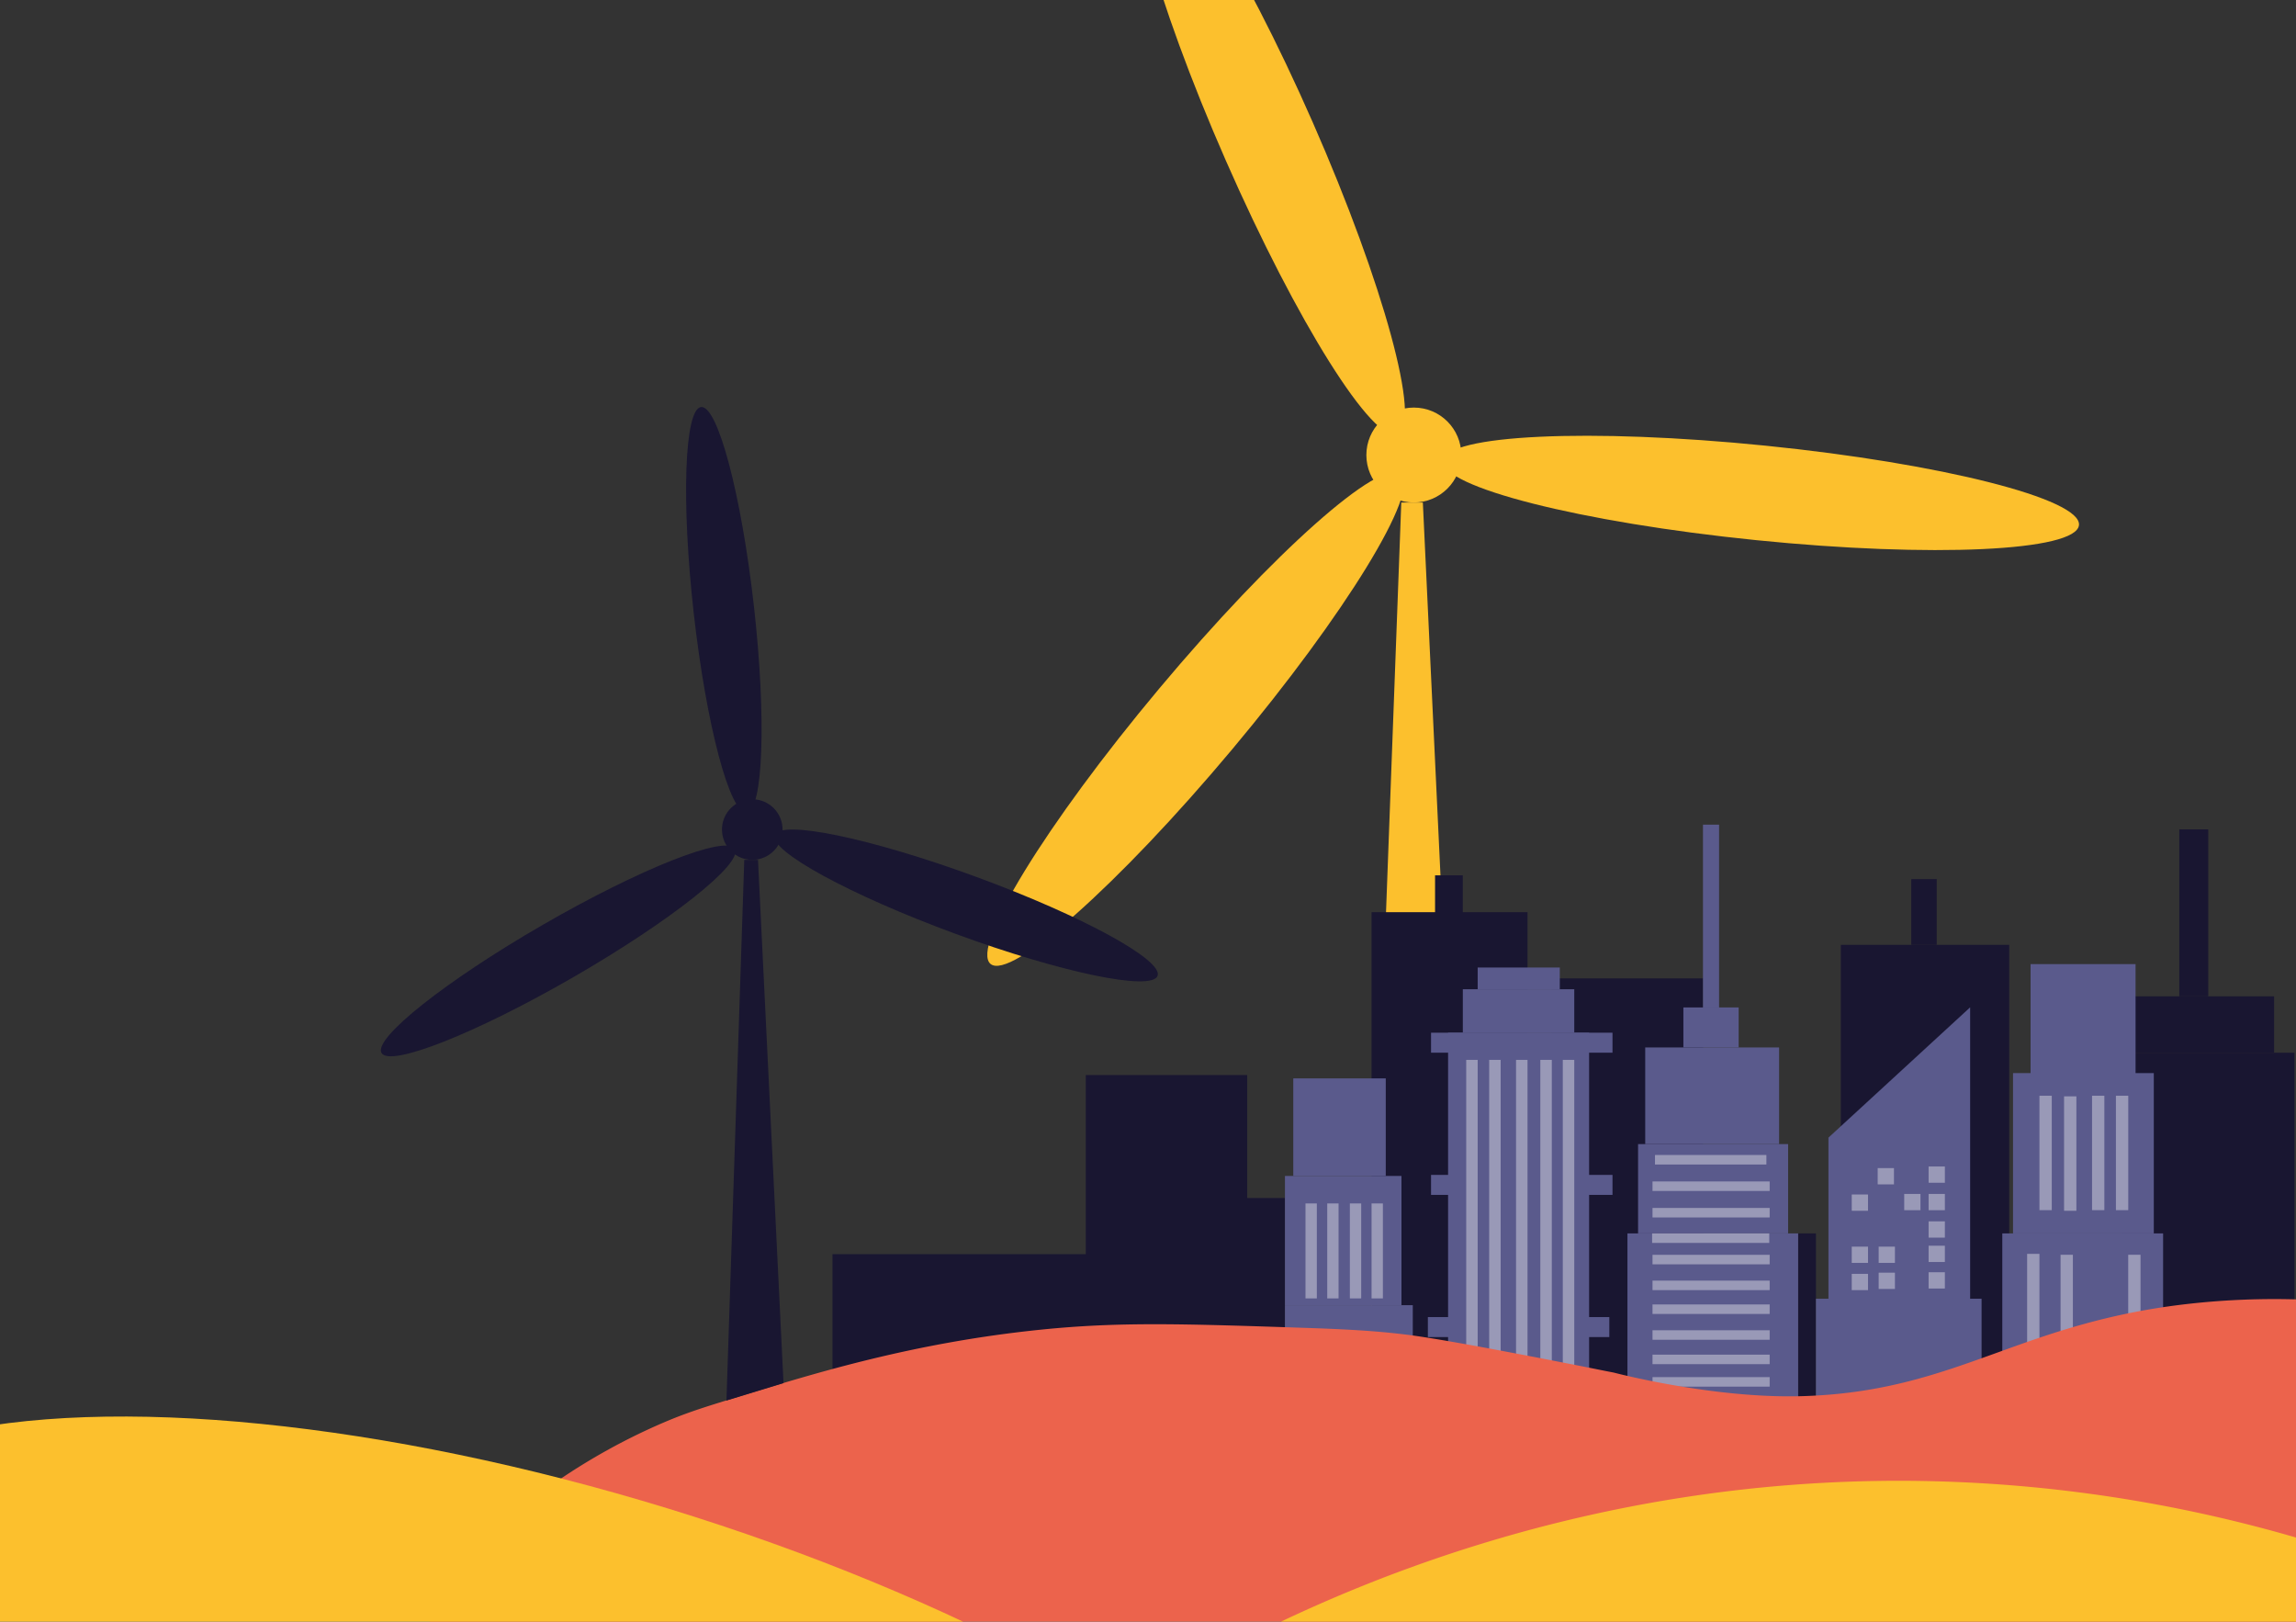
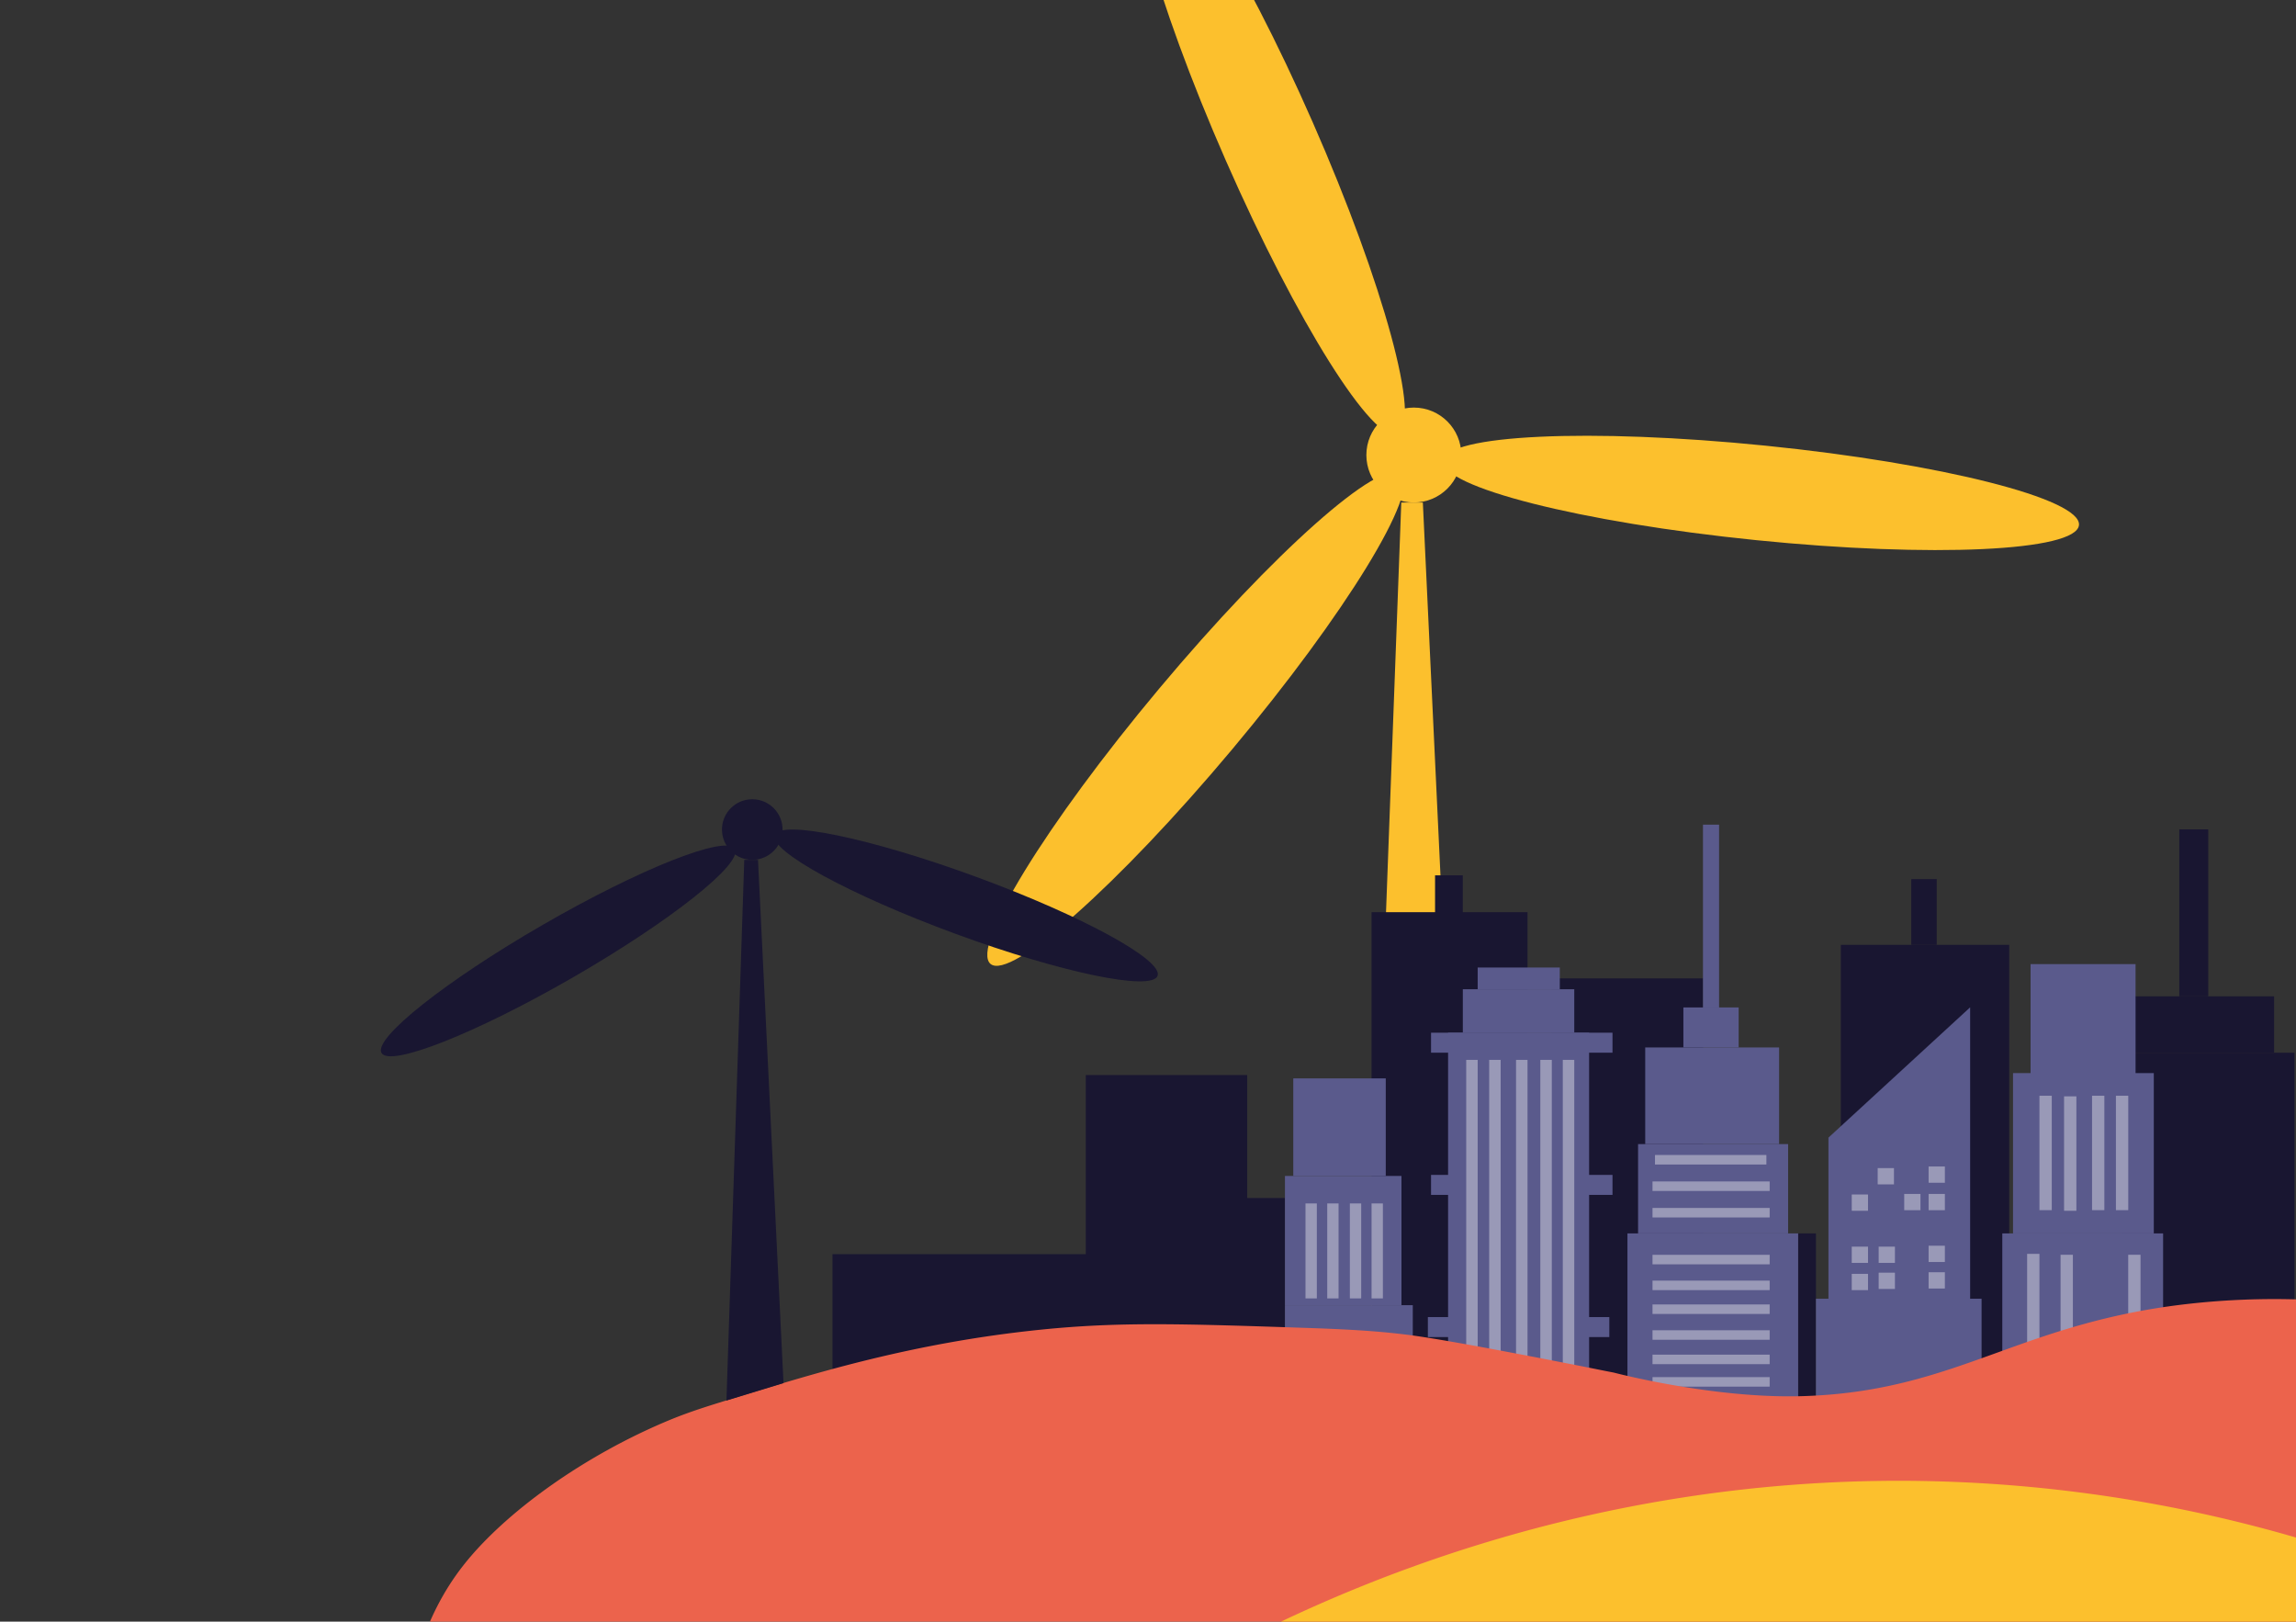
<svg xmlns="http://www.w3.org/2000/svg" id="Calque_1" data-name="Calque 1" viewBox="0 0 680.5 480.6">
  <rect x="0" y="0" width="680.5" height="480.6" fill="#333333" stroke="none" />
  <defs>
    <style>.cls-1{fill:none;}.cls-2{clip-path:url(#clip-path);}.cls-3{fill:#40bac4;}.cls-4{fill:#fcc02d;}.cls-5{fill:#191631;}.cls-6,.cls-8{fill:#5a5a8c;}.cls-7{fill:#f7f7f7;opacity:0.4;}.cls-8,.cls-9{isolation:isolate;}.cls-10{fill:#ec634c;}</style>
    <clipPath id="clip-path">
      <path class="cls-1" d="M-646,248c-3.72,22.88-17.64,108.61,39.14,163.4,25.93,25,57.18,33.26,65.7,35.28,47.54,11.25,71.09-9.54,118.68-13.43,74.53-6.1,94.26,38.54,150.66,40C-180.43,475.55-57.64,362.75-67.08,248-79,103.64-280,52.78-356.55,57.88c-48.72,3.24-85.1,22-85.1,22-33.34,17.19-30.53,28.38-64,48.83-54.52,33.3-85.1,17.78-114.13,48.6C-637.6,196.2-641.15,218-646,248Z" />
    </clipPath>
  </defs>
  <g class="cls-2">
    <rect class="cls-3" x="-797.2" y="0.28" width="953.56" height="547.73" />
  </g>
  <path class="cls-4" d="M421.71,148.93h-6.39l-9.48,254.41h27.9Z" />
  <circle class="cls-4" cx="419.04" cy="134.86" r="14.07" />
  <ellipse class="cls-4" cx="354.4" cy="213.09" rx="94.71" ry="14.07" transform="translate(-36.53 347.92) rotate(-50.05)" />
  <ellipse class="cls-4" cx="376.21" cy="41.94" rx="14.07" ry="94.71" transform="translate(14.88 154.78) rotate(-23.7)" />
  <ellipse class="cls-4" cx="521.99" cy="146.1" rx="14.07" ry="94.71" transform="translate(324.02 650.71) rotate(-84.22)" />
  <rect class="cls-5" x="628.95" y="311.99" width="51.09" height="78.73" />
  <rect class="cls-5" x="630.77" y="295.28" width="43.24" height="16.71" />
  <rect class="cls-5" x="645.91" y="245.8" width="8.58" height="49.48" />
  <rect class="cls-5" x="545.59" y="280.02" width="49.91" height="138.47" />
  <rect class="cls-5" x="566.47" y="260.54" width="7.55" height="19.48" />
  <rect class="cls-5" x="459.93" y="289.96" width="44.84" height="121.54" />
  <rect class="cls-5" x="246.73" y="371.69" width="134.11" height="46.8" />
  <rect class="cls-5" x="318.85" y="321.58" width="53.78" height="47.85" transform="translate(691.24 -0.24) rotate(90)" />
  <rect class="cls-5" x="345.15" y="355.05" width="35.69" height="46.8" />
  <rect class="cls-5" x="406.51" y="270.34" width="46.22" height="133.13" />
  <rect class="cls-5" x="425.33" y="259.42" width="8.22" height="12.09" />
  <rect class="cls-5" x="532.94" y="365.54" width="5.28" height="52.95" />
  <rect class="cls-6" x="593.45" y="365.54" width="47.66" height="50.34" />
  <rect class="cls-6" x="596.63" y="318.03" width="41.72" height="47.52" />
  <rect class="cls-6" x="601.83" y="285.73" width="31.12" height="32.47" />
  <rect class="cls-7" x="604.46" y="324.74" width="3.65" height="33.91" />
  <rect class="cls-7" x="611.76" y="324.92" width="3.65" height="33.91" />
  <rect class="cls-7" x="620.05" y="324.74" width="3.65" height="33.91" />
  <rect class="cls-7" x="627.13" y="324.74" width="3.65" height="33.91" />
  <rect class="cls-7" x="600.81" y="371.6" width="3.65" height="33.91" />
  <rect class="cls-7" x="610.72" y="371.87" width="3.65" height="33.91" />
  <rect class="cls-7" x="630.77" y="371.87" width="3.65" height="33.91" />
  <rect class="cls-8" x="383.31" y="319.6" width="27.41" height="28.92" />
  <rect class="cls-8" x="380.84" y="348.51" width="34.53" height="38.29" />
  <rect class="cls-8" x="380.84" y="386.81" width="37.89" height="15.98" />
  <rect class="cls-7" x="406.51" y="356.66" width="3.36" height="28.14" />
  <rect class="cls-7" x="400.08" y="356.66" width="3.36" height="28.14" />
  <rect class="cls-7" x="393.37" y="356.66" width="3.36" height="28.14" />
  <rect class="cls-7" x="386.93" y="356.66" width="3.36" height="28.14" />
  <rect class="cls-7" x="384" y="396.54" width="4.08" height="6.44" />
  <rect class="cls-7" x="392.13" y="396.54" width="4.08" height="6.44" />
  <rect class="cls-7" x="400.31" y="396.54" width="4.08" height="6.44" />
  <rect class="cls-7" x="408.48" y="396.54" width="4.08" height="6.44" />
  <rect class="cls-8" x="429.19" y="306.06" width="41.8" height="101.19" />
  <rect class="cls-8" x="424.14" y="306.06" width="53.78" height="5.92" />
  <rect class="cls-8" x="424.14" y="348.2" width="53.78" height="5.92" />
  <rect class="cls-8" x="423.2" y="390.34" width="53.78" height="5.92" />
  <rect class="cls-8" x="433.56" y="293.18" width="33.03" height="12.88" />
  <rect class="cls-8" x="437.96" y="286.74" width="24.34" height="6.44" />
  <rect class="cls-7" x="434.56" y="314.11" width="3.4" height="86.46" />
  <rect class="cls-7" x="441.37" y="314.11" width="3.4" height="87.96" />
  <rect class="cls-7" x="449.33" y="314.11" width="3.4" height="89.36" />
  <rect class="cls-7" x="456.53" y="314.11" width="3.4" height="90.18" />
  <rect class="cls-7" x="463.19" y="314.11" width="3.4" height="91.89" />
  <g class="cls-9">
    <rect class="cls-6" x="482.35" y="365.54" width="50.59" height="52.95" />
    <rect class="cls-6" x="485.5" y="339.07" width="44.47" height="26.47" />
    <rect class="cls-6" x="487.62" y="310.43" width="39.68" height="28.64" />
    <rect class="cls-6" x="498.93" y="298.57" width="16.38" height="11.86" />
    <rect class="cls-6" x="504.74" y="244.4" width="4.77" height="54.2" />
    <rect class="cls-7" x="490.51" y="342.3" width="33.02" height="2.82" />
    <rect class="cls-7" x="489.78" y="350.14" width="34.72" height="2.82" />
    <rect class="cls-7" x="489.78" y="357.99" width="34.72" height="2.82" />
-     <rect class="cls-7" x="489.66" y="365.54" width="34.72" height="2.82" />
    <rect class="cls-7" x="489.78" y="371.88" width="34.72" height="2.82" />
    <rect class="cls-7" x="489.78" y="379.53" width="34.72" height="2.82" />
    <rect class="cls-7" x="489.78" y="386.59" width="34.72" height="2.82" />
    <rect class="cls-7" x="489.78" y="394.24" width="34.72" height="2.82" />
    <rect class="cls-7" x="489.78" y="401.47" width="34.72" height="2.82" />
    <rect class="cls-7" x="489.78" y="408.13" width="34.72" height="2.82" />
  </g>
  <g class="cls-9">
    <rect class="cls-6" x="538.22" y="384.9" width="49.09" height="33.59" />
    <path class="cls-6" d="M583.92,385.16h-42v-48l42-38.62Z" />
    <rect class="cls-7" x="556.52" y="346.19" width="4.82" height="4.82" />
    <rect class="cls-7" x="548.83" y="354.01" width="4.82" height="4.82" />
    <rect class="cls-7" x="548.83" y="369.46" width="4.82" height="4.82" />
    <rect class="cls-7" x="556.81" y="369.46" width="4.82" height="4.82" />
    <rect class="cls-7" x="548.83" y="377.53" width="4.82" height="4.82" />
    <rect class="cls-7" x="556.81" y="377.18" width="4.82" height="4.82" />
    <rect class="cls-7" x="564.38" y="353.84" width="4.82" height="4.82" />
    <rect class="cls-7" x="571.61" y="353.84" width="4.82" height="4.82" />
    <rect class="cls-7" x="571.61" y="345.71" width="4.82" height="4.82" />
    <rect class="cls-6" x="564.38" y="361.8" width="4.82" height="4.82" />
-     <rect class="cls-7" x="571.61" y="361.97" width="4.82" height="4.82" />
    <rect class="cls-7" x="571.61" y="369.19" width="4.82" height="4.82" />
    <rect class="cls-7" x="571.61" y="377.05" width="4.82" height="4.82" />
  </g>
  <path class="cls-10" d="M137.27,584.09H695.44V386a229.34,229.34,0,0,0-42.76,0c-54,5.08-71.56,26.49-118.84,27.78-26.32.72-55.58-7-55.58-7-4-.76-3.84-.79-15.46-3.05-35.08-6.84-43.31-7.88-47.22-8.34-6.73-.78-13.79-1.35-27.75-1.82-37.42-1.26-56.13-1.88-79.56.52-37.44,3.84-66.53,12.8-88.86,19.68-9.8,3-14.7,4.52-20.77,7C173,431.36,149.46,448.42,137.27,464,113.79,494,114.8,541.05,137.27,584.09Z" />
  <path class="cls-4" d="M690.54,544.76H361V490c37.46-20,109.61-51.62,204-51.14a422.42,422.42,0,0,1,128.58,20.85Q692.06,502.26,690.54,544.76Z" />
-   <ellipse class="cls-4" cx="173.12" cy="528.38" rx="84.99" ry="245.25" transform="translate(-382.8 538.83) rotate(-72.94)" />
  <path class="cls-5" d="M224.66,254.83h-4.07l-5.28,160.24,16.91-5.16Z" />
  <circle class="cls-5" cx="222.96" cy="245.85" r="8.98" />
  <ellipse class="cls-5" cx="165.43" cy="281.83" rx="60.46" ry="8.98" transform="translate(-118.75 120.47) rotate(-30)" />
-   <ellipse class="cls-5" cx="214.53" cy="180.72" rx="8.98" ry="60.46" transform="translate(-18.83 25.08) rotate(-6.41)" />
  <ellipse class="cls-5" cx="286.35" cy="268.35" rx="8.98" ry="60.46" transform="translate(-64.32 444.54) rotate(-69.82)" />
</svg>